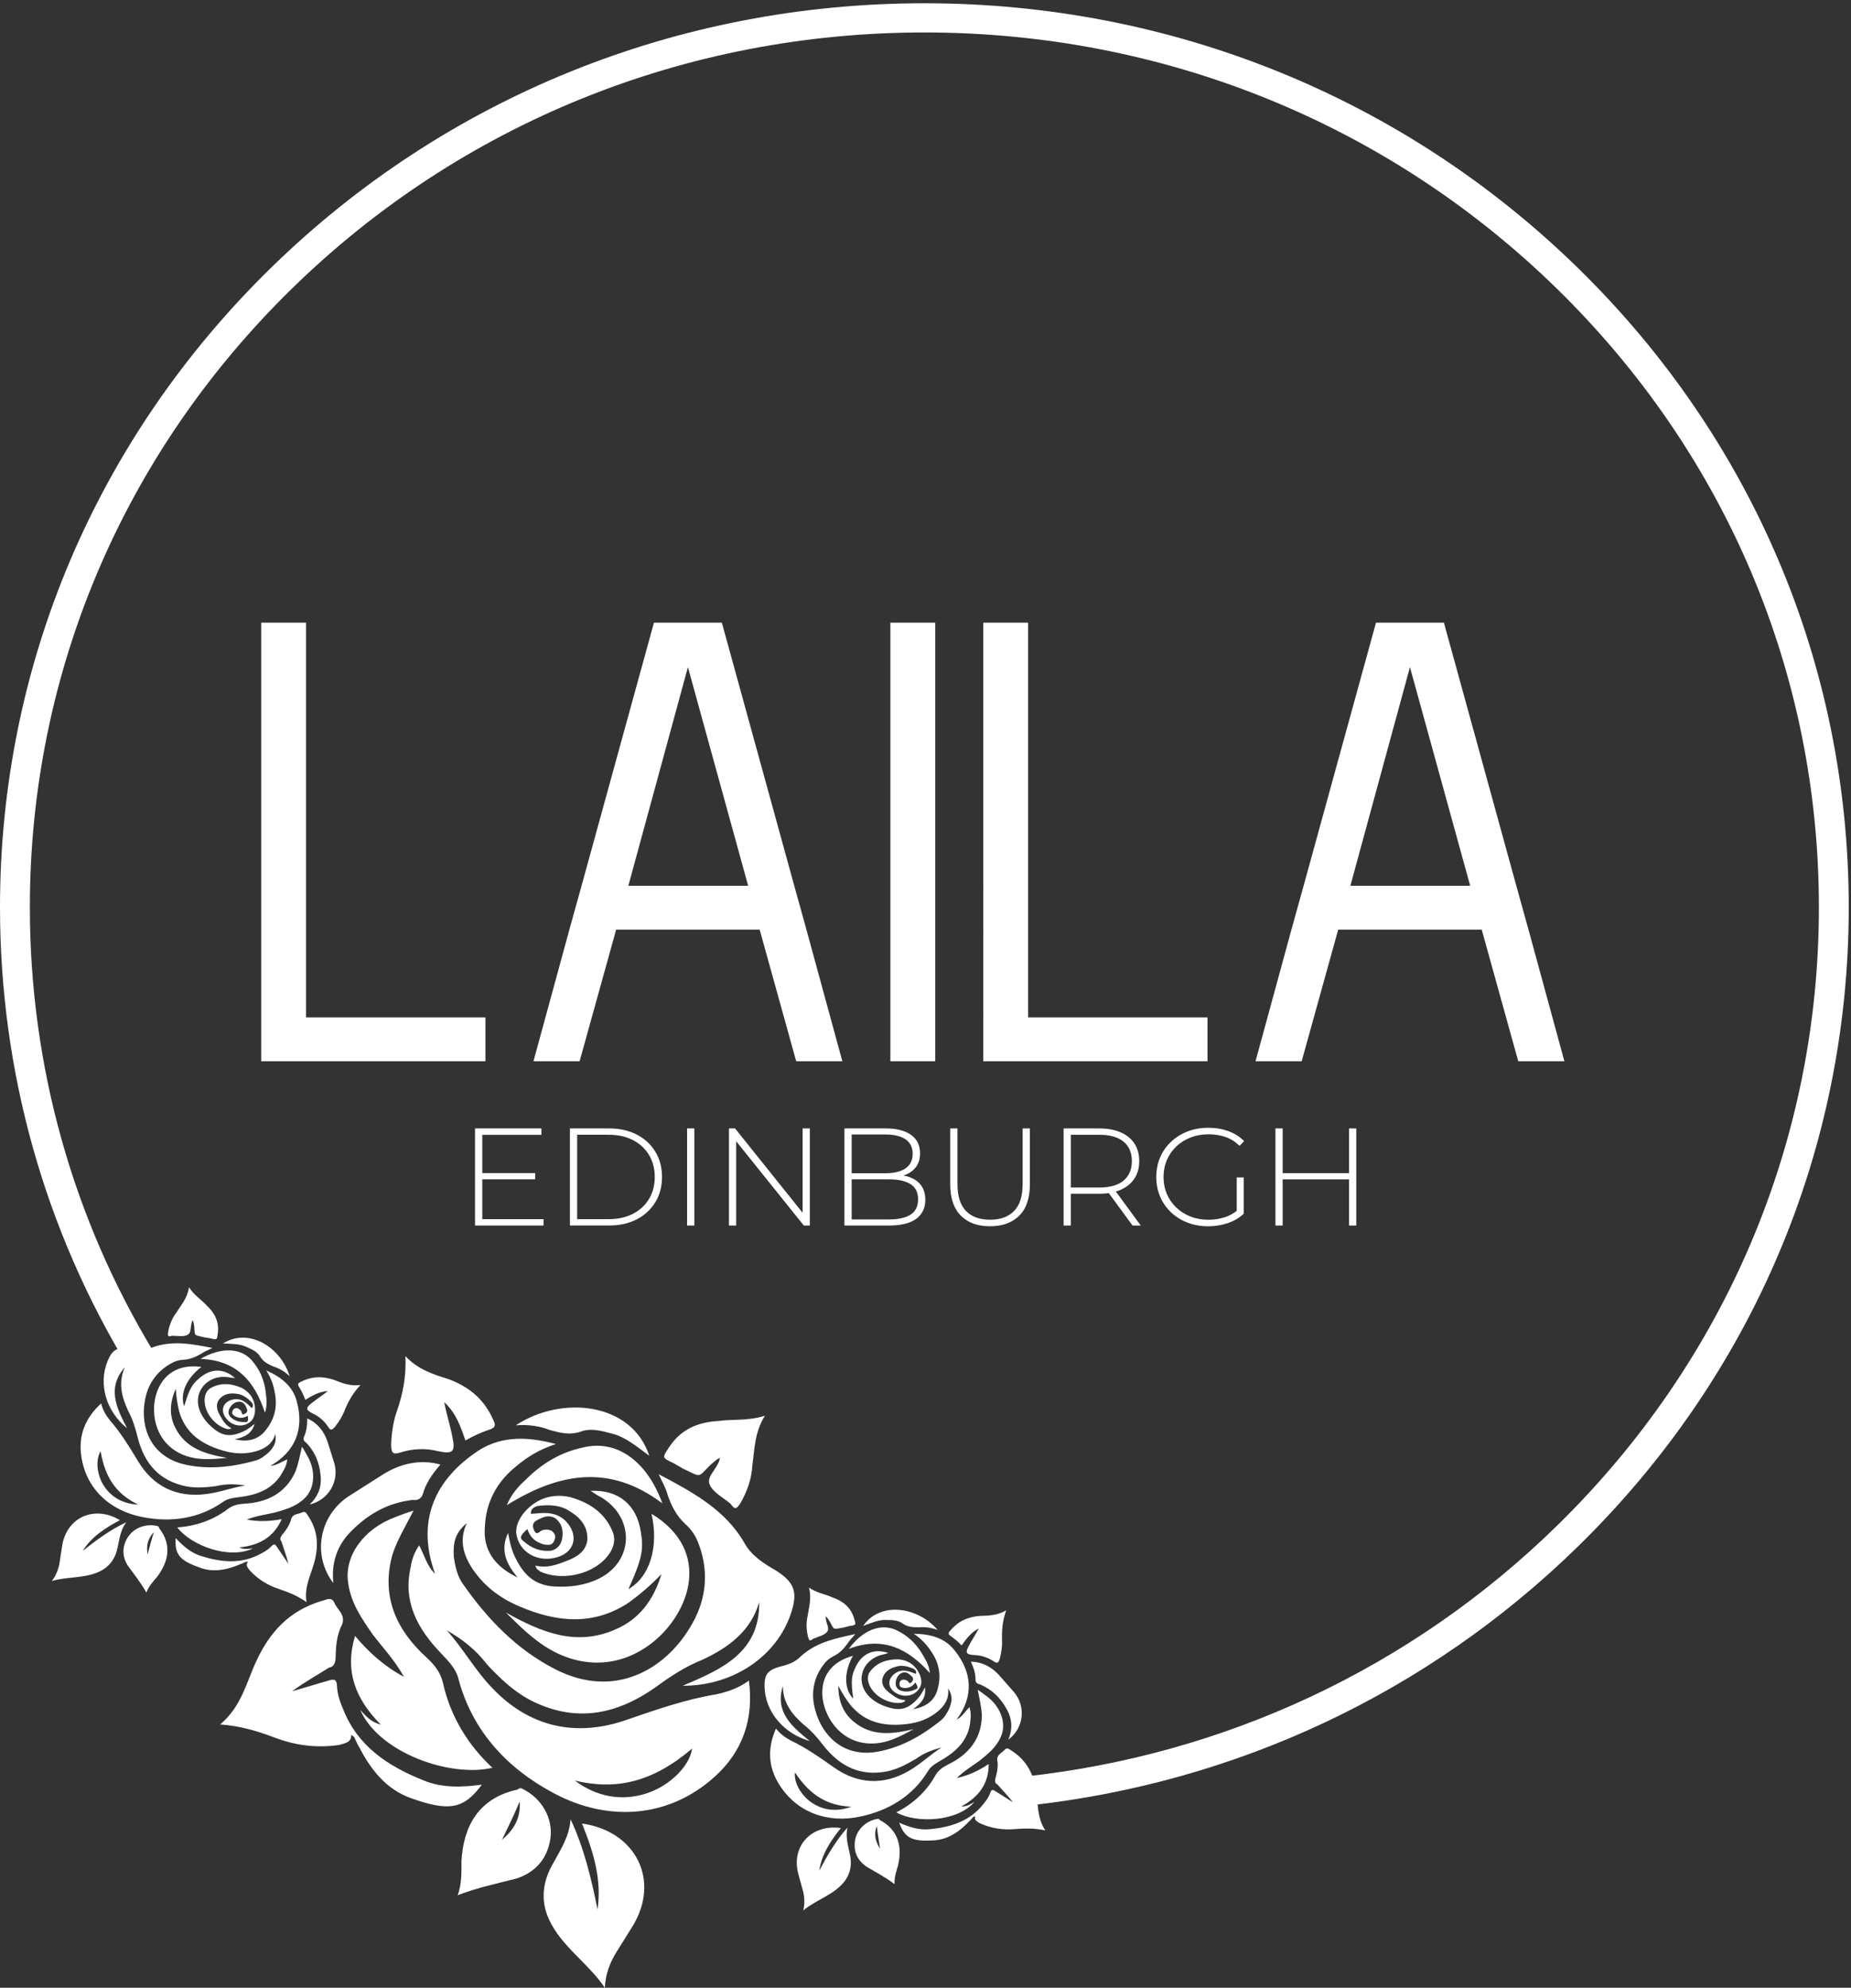
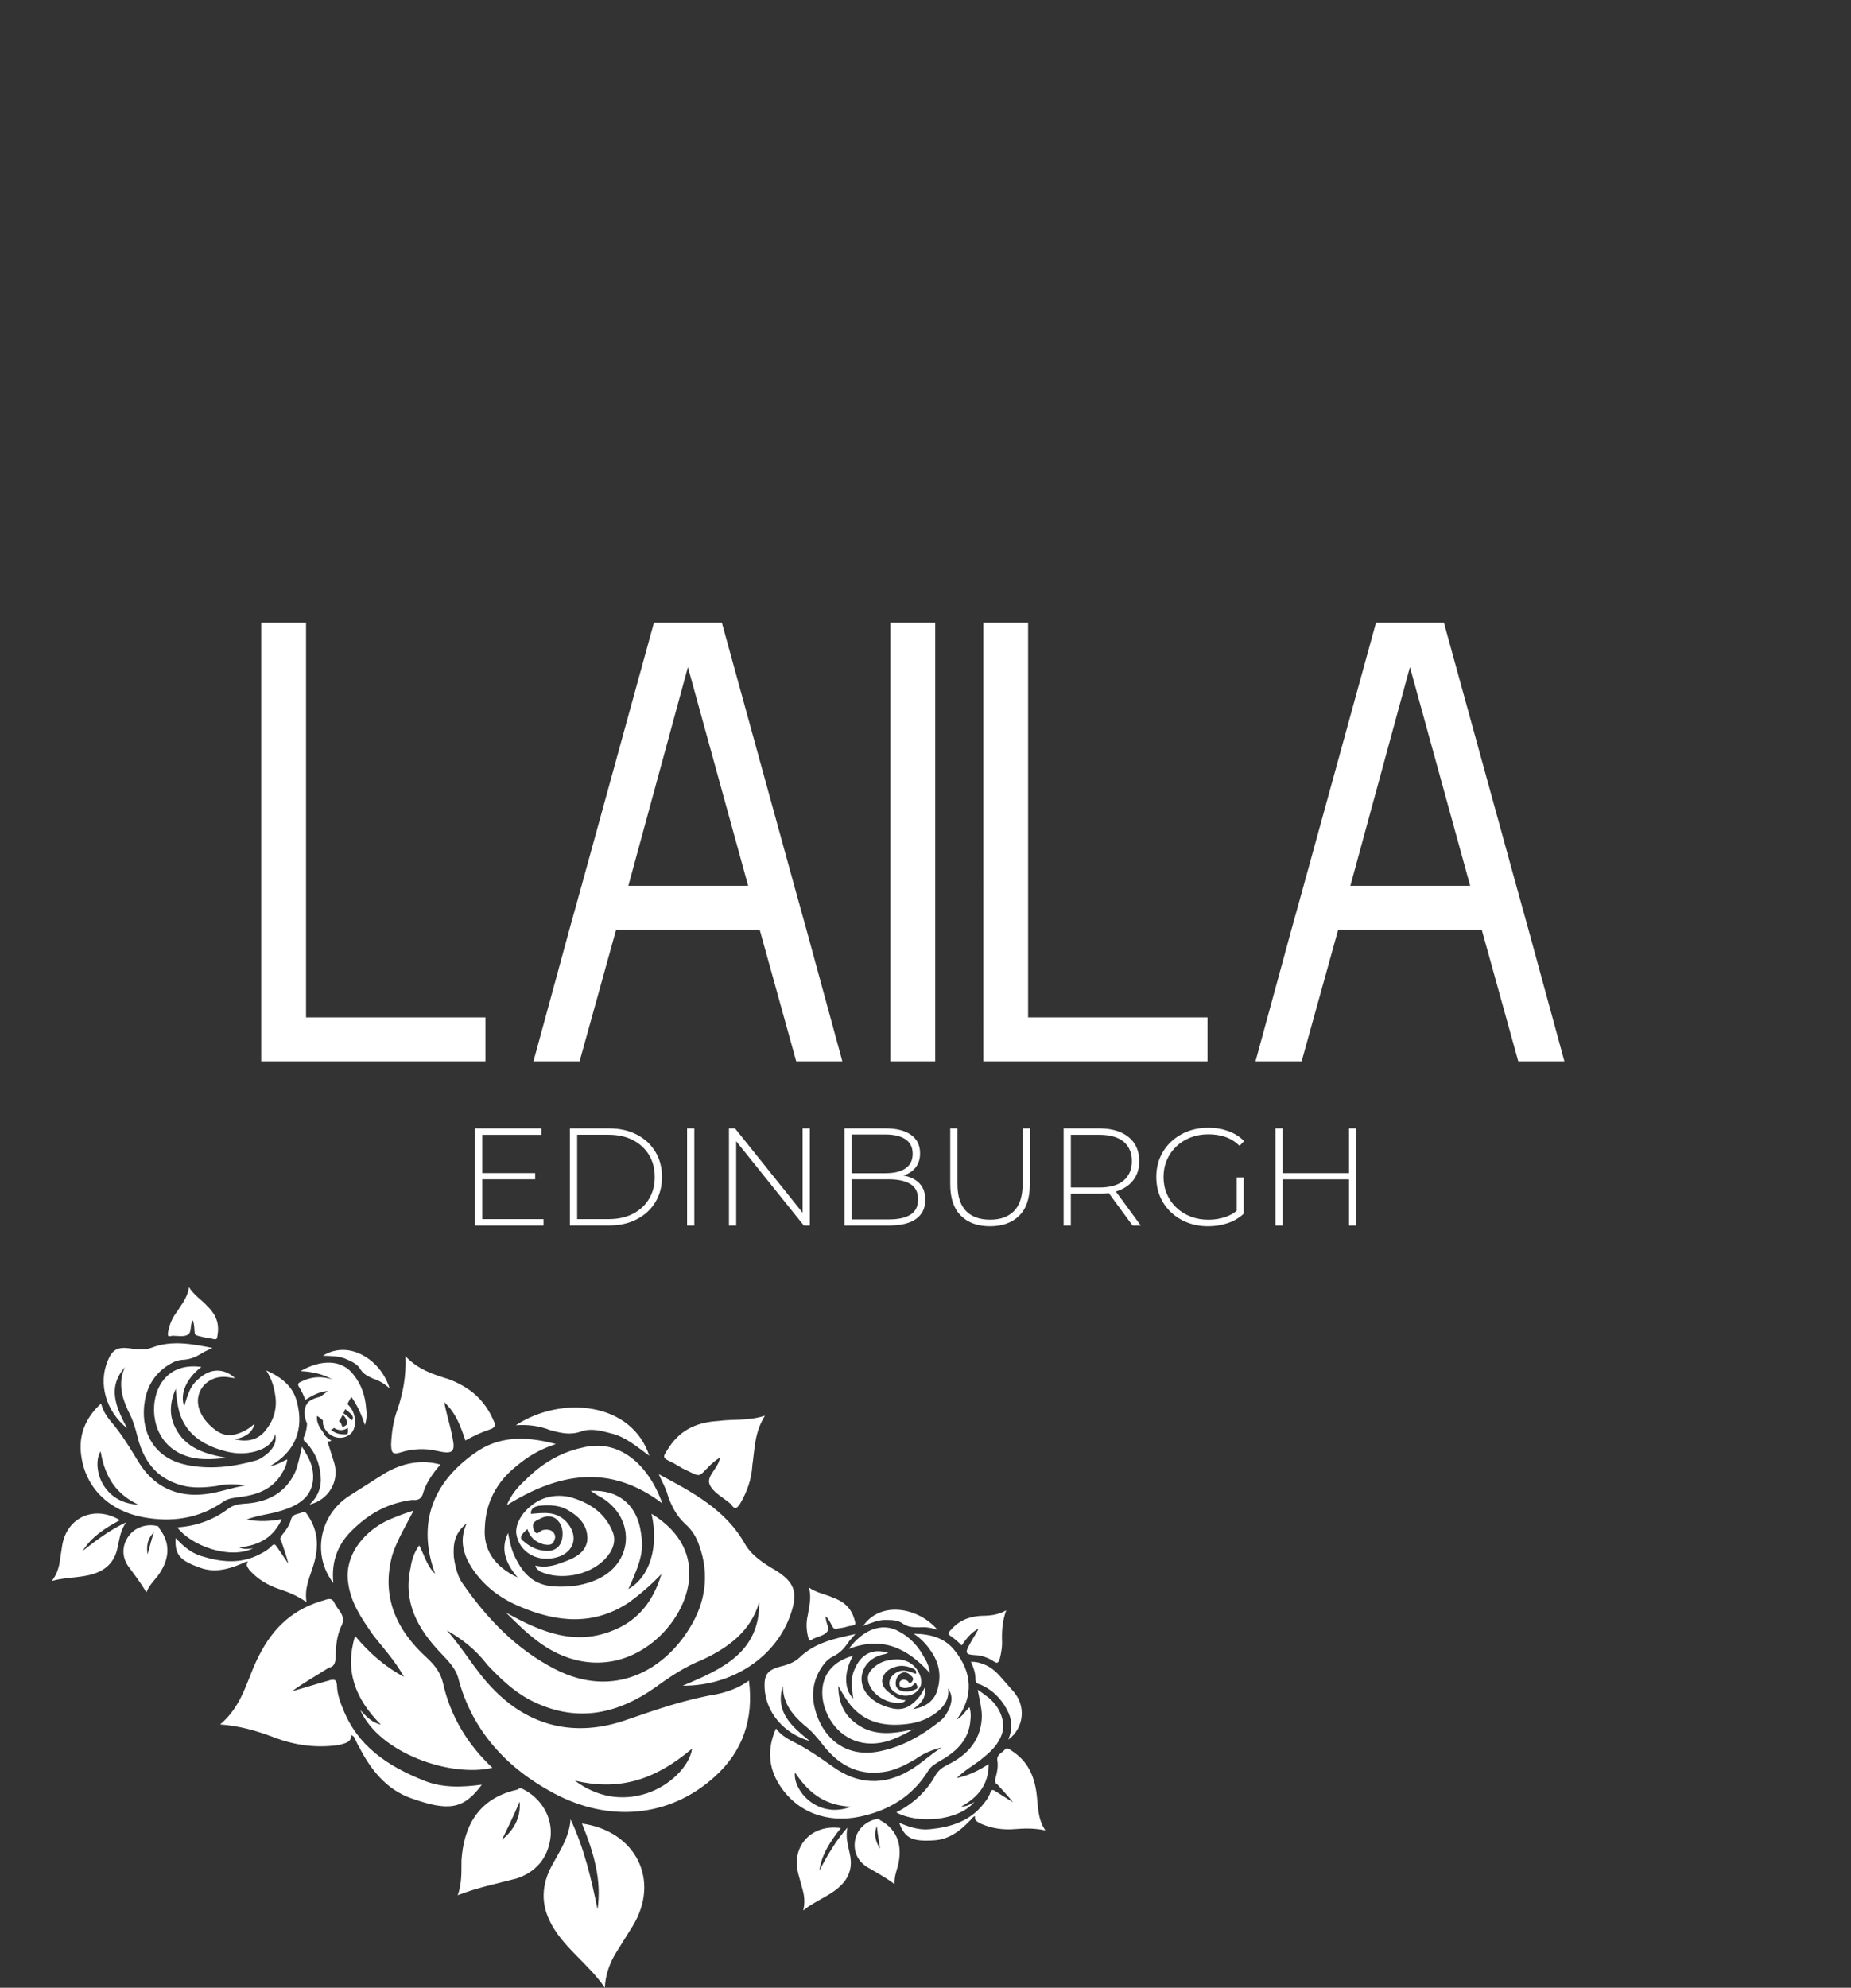
<svg xmlns="http://www.w3.org/2000/svg" width="558" height="599" fill="none">
  <rect width="100%" height="100%" fill="#333333" stroke="none" />
  <path fill="#fff" d="M145.38 367.386h18.48v1.925H143.2v-29.268h20.02v1.926h-17.83v25.417h-.01Zm-.26-13.882h16.21v1.877h-16.21v-1.877ZM171.811 369.311v-29.268h11.85c3.17 0 5.94.626 8.34 1.877 2.4 1.251 4.26 2.982 5.58 5.181 1.33 2.2 1.99 4.722 1.99 7.566 0 2.845-.66 5.367-1.99 7.567-1.33 2.199-3.19 3.93-5.58 5.181s-5.17 1.877-8.34 1.877h-11.85v.019Zm2.18-1.925h9.49c2.82 0 5.27-.548 7.36-1.633 2.08-1.085 3.69-2.581 4.83-4.497 1.14-1.906 1.71-4.106 1.71-6.589 0-2.483-.57-4.672-1.71-6.588-1.14-1.907-2.75-3.412-4.83-4.497s-4.53-1.633-7.36-1.633h-9.49v25.437ZM207.13 369.311v-29.268h2.18v29.268h-2.18ZM219.75 369.311v-29.268h1.84l21.34 26.629h-.98v-26.629h2.18v29.268h-1.8l-21.38-26.628h.98v26.628h-2.18ZM254.561 369.311v-29.268h12.49c3.22 0 5.75.645 7.57 1.926 1.82 1.281 2.74 3.138 2.74 5.562 0 1.584-.38 2.923-1.15 4.018-.77 1.085-1.83 1.906-3.19 2.444-1.36.547-2.87.811-4.55.811l.77-.84c2.05 0 3.81.293 5.26.879 1.46.587 2.56 1.437 3.31 2.552.75 1.114 1.13 2.512 1.13 4.184 0 2.454-.91 4.36-2.74 5.709-1.83 1.349-4.59 2.023-8.3 2.023h-13.34Zm2.18-1.837h11.16c2.88 0 5.07-.479 6.59-1.447 1.52-.968 2.27-2.503 2.27-4.624 0-2.121-.76-3.617-2.27-4.575-1.51-.958-3.71-1.447-6.59-1.447h-11.42v-1.838h10.48c2.6 0 4.61-.489 6.03-1.466 1.42-.978 2.14-2.444 2.14-4.389 0-1.946-.71-3.373-2.14-4.351-1.43-.977-3.44-1.466-6.03-1.466h-10.22V367.474ZM298.44 369.526c-3.71 0-6.63-1.055-8.77-3.177-2.14-2.121-3.21-5.269-3.21-9.453v-16.853h2.18v16.765c0 3.656.86 6.355 2.57 8.114 1.71 1.76 4.13 2.63 7.27 2.63 3.14 0 5.52-.88 7.23-2.63 1.71-1.759 2.57-4.458 2.57-8.114v-16.765h2.18v16.853c0 4.184-1.07 7.332-3.21 9.453-2.14 2.122-5.08 3.177-8.81 3.177ZM320.64 369.311v-29.268h10.73c2.51 0 4.66.391 6.46 1.173 1.8.782 3.18 1.906 4.15 3.363.97 1.466 1.45 3.246 1.45 5.328 0 2.082-.48 3.783-1.45 5.249-.97 1.467-2.35 2.591-4.15 3.383-1.8.791-3.95 1.192-6.46 1.192h-9.54l.98-1.007v10.578h-2.18l.01.009Zm2.18-10.45-.98-1.007h9.54c3.22 0 5.67-.694 7.33-2.092 1.66-1.398 2.5-3.343 2.5-5.855 0-2.513-.83-4.497-2.5-5.875-1.67-1.379-4.11-2.073-7.33-2.073h-9.54l.98-1.046v17.948Zm18.6 10.45-7.78-10.616h2.48l7.78 10.616h-2.48ZM364.22 369.527c-2.25 0-4.33-.372-6.24-1.105-1.91-.733-3.57-1.779-4.98-3.119-1.41-1.339-2.5-2.903-3.27-4.702-.77-1.798-1.15-3.773-1.15-5.914 0-2.141.38-4.115 1.15-5.914.77-1.799 1.87-3.363 3.29-4.702 1.42-1.34 3.09-2.376 4.98-3.119 1.9-.733 3.98-1.104 6.27-1.104 2.29 0 4.18.332 6.03 1.007 1.85.674 3.44 1.671 4.75 3.01l-1.37 1.418c-1.31-1.251-2.74-2.151-4.3-2.679-1.55-.528-3.24-.791-5.07-.791-1.94 0-3.74.322-5.39.958-1.65.645-3.09 1.544-4.32 2.717-1.23 1.173-2.17 2.532-2.84 4.096-.67 1.564-1 3.265-1 5.103 0 1.838.33 3.539 1 5.103.67 1.564 1.62 2.923 2.84 4.096 1.23 1.173 2.67 2.072 4.32 2.718 1.65.645 3.45.958 5.39.958 1.77 0 3.44-.264 5.03-.792 1.58-.528 3.03-1.408 4.34-2.64l1.24 1.633c-1.34 1.251-2.94 2.199-4.81 2.825-1.87.626-3.83.939-5.88.939h-.01Zm8.6-3.969v-10.744h2.1v10.959l-2.1-.206v-.009ZM386.67 369.311h-2.18v-29.268h2.18v29.268Zm20.27-13.92h-20.53v-1.877h20.53v1.877Zm-.26-15.348h2.18v29.268h-2.18v-29.268ZM132.82 306.581h13.52v13.217H78.74V187.631h13.52v118.95H132.82ZM243.11 280.148l10.82 39.65h-13.91l-11.01-39.65h-43.27l-11.01 39.65h-13.91l10.82-39.65 3.67-13.217 21.83-79.3h20.47l21.83 79.3 3.67 13.217Zm-53.69-13.217h36.12l-18.16-65.898-17.96 65.898ZM268.41 319.798V187.631h13.52v132.167h-13.52ZM350.49 306.581h13.52v13.217h-67.6V187.631h13.52v118.95h40.56ZM460.78 280.148l10.82 39.65h-13.91l-11.01-39.65h-43.27l-11.01 39.65h-13.91l10.82-39.65 3.67-13.217 21.83-79.3h20.47l21.83 79.3 3.67 13.217Zm-53.7-13.217h36.12l-18.16-65.898-17.96 65.898ZM134.73 491.331c4.86 5.416 8.7 12.268 13.61 17.293 11.19 11.829 25.26 14.986 40.58 9.629 8.93-3.089 17.86-6.178 26.96-7.674 3.34-.723 6.73-1.818 9.89-4.145 1.52 11.663-1.93 21.429-10.3 28.946-13.96 12.64-32.28 13.627-48.38 5.064-14.23-7.518-24.69-18.848-28.86-34.43-.74-3.255-3.22-5.582-5.31-7.84-7-7.293-11.47-15.416-9.15-25.749.34-2.317 1.07-4.585 2.6-6.736 1.58 2.982 2.32 6.247 4.8 8.564-5.48-14.976-.83-27.343 11.77-36.238 7.24-5.299 15.32-5.357 24.65-2.865-5.09 1.652-8.65 3.92-11.87 6.618-5.93 4.693-9.27 10.939-9.55 18.398-.57 6.628 2.71 11.819 9.88 15.201-3.78-4.477-5.19-8.622-2.88-13.431.46 2.434.9 4.858 2.15 7.4 2.49 5.083 5.65 8.29 11.64 8.739 4.8.274 9.32-.274 13.68-2.424 10.46-5.24 10.74-18.222.74-24.361-1.13-.557-1.86-1.056-3.33-2.043 8.54-.381 13.91 4.321 15.14 12.386.85 5.249.45 7.957-3.74 17.234 6.61-3.812 9.16-12.923 6.96-22.699 18.54 11.281 11.35 30.001.38 38.721-10.51 8.398-23.79 8.114-35.04-.567-3.28-2.434-6.43-5.64-9.26-8.407 10.45 5.807 21.07 10.45 33.17 5.044 6.9-2.981 11.36-8.671 13.74-16.628-3.33 3.48-6.56 6.188-9.72 8.505-10.74 7.185-21.88 6.012-32.89 1.32-5.71-2.376-10.45-5.807-14.12-11.057-2.99-4.369-4.35-8.895-1.97-14.086-3.68 3.03-4.13 6.129-3.9 10.108.39 2.815 1.13 6.08 2.82 8.289 7.34 10.499 16.09 19.62 27.74 25.593 18.02 9.228 33.12-.098 40.58-12.474 4.75-7.625 6-16.129 2.83-24.859-.84-2.483-2.14-4.644-4.29-6.52-2.49-2.317-4.07-5.309-5.2-8.623-.5-2.043-1.8-4.203-2.71-6.295 10.12 5.367 20.23 10.724 25.99 20.998 1.93 3.421 5.6 5.914 9.33 8.016 5.54 3.539 6.72 6.471 4.57 12.875-4.35 13.197-17.75 21.975-32.67 21.858 12.04-5.025 23.29-10.157 23.07-25.182-2.49 8.729-9.28 13.695-17.08 17.342-5.14 2.043-9.61 4.966-14.13 8.28-12.16 8.563-24.59 10.773-38.1 3.744-4.85-2.649-8.75-6.354-12.6-10.45-3.73-4.859-7.74-7.791-12.2-10.392l-.02.01Zm38.58 45.251c6.56 4.869 14.02 6.306 21.65 3.823 6.78-2.2 12.89-8.055 13.68-13.471-11.99 10.157-22.84 12.581-35.33 9.648Zm-48.63-81.392c-2.26 4.419-4.92 8.779-6.39 13.315-3.45 12.542 1.12 22.65 10.39 31.057 2.48 2.317 4.18 4.526 4.91 7.791 2.2 9.776 7.39 18.408 14.85 25.358-12.55 2.982-34.07-4.379-39.83-17.41 1.75 1.828 3.1 3.597 6.21 4.418-7.73-7.791-10.96-16.139-7.79-26.746 4.13 4.917 8.75 9.121 14.75 12.327-2.88-5.142-6.38-8.788-9.43-12.767-3.33-4.809-6.66-9.619-7.4-15.631-1.24-8.065 4.81-16.296 14.19-19.717 2.15-.88 3.84-1.437 5.53-1.985l.01-.01Zm-36.64 54.461c3.79-1.046 7.17-2.151 10.96-3.207 1.7-.547 2.48-.44 2.59 1.554.06 2.376.9 4.869 1.81 6.961 4.4 11.271 13.61 17.293 24.29 21.555 5.71 2.376 11.81 2.043 17.57 1.281-5.54 7.507-10.06 8.055-21.19 4.135-7.69-2.659-12.43-8.837-15.88-15.641-.67-.88-.9-2.102-1.58-2.992l-.73-.498c.05 2.385-1.98 2.493-3.68 3.04-7.0.987-13.34.108-19.83-2.385-4.98-1.877-10.01-3.363-16-3.813 6.45-5.415 7.92-12.708 10.86-19.004 4.13-8.895 9.9-15.191 19.62-18.173 1.25-.224 3.06-1.544 3.96.558.91 2.101 3.5 3.646 2.26 6.628-1.7 3.314-1.82 6.852-1.92 10.391-.23 1.545-.73 2.258-1.98 2.483-3.56 2.268-7.52 4.477-11.14 7.127h.01Zm87.41 39.855c16.22 2.268 23.73 17.137 15.25 30.94-1.59 2.541-3.17 5.083-4.75 7.615-2.09 3.255-3.46 7.019-3.62 10.939-4.97-7.4-13.11-12.484-16.78-20.5-2.77-5.914-1.92-11.711 1.3-17.185 2.21-4.028 4.81-8.006 5.15-13.09 4 8.456 6.26 17.851 8.13 27.177 1.3-8.887-1.13-17.118-4.69-25.916l.01.02ZM137.98 571.1c1.36-3.763 1.08-7.351 1.14-10.499.62-9.785 4.75-18.671 16.85-21.311.45-.342.9-.664 1.64-.176 5.65 2.767 9.21 8.789 8.3 14.977-.85 5.806-4.3 10.059-10.23 11.994-5.88 1.535-11.7 2.698-17.69 5.025l-.01-.01Zm13.34-16.677c3.23-2.708 5.77-6.296 5.32-11.496-1.86 4.477-3.56 7.791-5.32 11.496Zm-29.1-145.755c3.84 4.086 8.47 5.523 13.11 6.96 6.49 2.493 10.79 6.247 13.5 12.542.62 1.271.5 2.044-1.19 2.601-2.54.831-5.14 2.043-7.34 3.314-1.41-4.145-2.82-8.29-6.38-11.545.67 3.646 1.8 6.96 2.48 10.606.96 4.478.05 5.142-4.64 4.087-3.5-.88-7.57-.665-10.97.439-2.54.831-2.82 0-2.88-2.375.12-3.529.68-7.4 1.99-10.773 1.47-4.526 2.6-9.502 2.32-15.856Zm108.38 17.938c-3.16 5.084-3.05 9.835-3.79 14.859-.23 4.311-1.59 8.065-3.73 11.712-1.02 1.437-1.47 1.769-2.49.44l-.34-.44c-2.14-1.877-5.54-3.539-6.39-6.022-.84-2.483 2.71-4.751 3.17-7.85-1.3.606-1.8 1.32-2.71 1.984-4.24 4.145-2.6 3.979-8.64 1.164-.74-.499-1.86-1.046-2.6-1.545-3.79-1.72-3.38-1.662-1.3-4.917 3.62-5.416 8.76-7.459 14.87-7.791 4.13-.606 8.88.058 13.96-1.594h-.01Zm-97.83 14.713c-2.43 2.815-4.46 5.689-5.37 9.12-.62 1.486-1.86 1.711-3.05 1.545-7.41.938-13.11 4.086-18.32 9.277-4.24 4.145-6.22 9.394-5.54 15.798-6.44-8.398-4.29-20.334 4.64-26.189 3.56-2.268 7.12-4.527 10.68-6.785 5.31-3.206 11.13-4.36 16.95-2.756l.01-.01Zm28.64 30.451c3.5.889 6.5-.274 9.5-1.437s5.66-2.757 6.16-6.237c.17-3.92-1.87-6.579-5.19-8.622-2.94-1.985-6.16-2.043-9.44-1.711-1.25.215-2.55.831-2.38 2.425 3.67-.274 7.41-.939 10.57 2.267 3.84 4.087 2.71 9.062-2.37 10.715-5.94 1.935-11.93-1.271-12.66-7.293-.06-2.376 1.02-4.204 2.03-5.641 3.45-4.252 8.2-6.344 14.07-5.132 5.82 1.603 10.62 4.644 13 10.499 1.18 2.923-.06 5.914-2.44 8.339-4.75 4.858-13.46 6.403-19.5 3.588-.34-.44-1.12-.558-1.36-1.77l.01.01Zm-2.43-10.998c-2.32 2.043-2.43 2.816-.96 3.813 2.14 1.877 4.81 3.04 8.08 2.708 2.09-.499 3.11-1.936 3.4-3.872.34-2.316-.17-4.359-1.98-5.806-1.46-.997-3.1-.831-4.86.107-1.3.606-2.6 1.212-1.7 3.314.91 2.102 1.58.225 2.83 0 1.24-.225 2.43-.058 3.1.831.68.89.57 1.662 0 2.767-.57 1.104-1.75.938-2.94.772-2.71-.772-4.12-2.16-4.97-4.643v.009Zm40.7-7.722c-15.99-12.103-31.36-9.131-46.91.537 1.24-2.981 3.22-5.464 5.54-7.508 4.75-4.858 10.52-8.397 17.18-9.824 10.91-2.815 19.89 4.761 24.18 16.804l.01-.009Zm-3.95-14.371c-4.02-2.932-7.24-5.748-11.53-6.745-3.11-.831-6.21-1.662-9.21-.498-3.38 1.104-6.1.332-9.21-.499-3.05-1.222-6.62-1.72-10.29-1.437 13.85-9.111 34.93-6.951 40.24 9.179Z" />
-   <path fill="#fff" d="M275.851 530.17c-2.65 1.564-5.26 2.913-8.22 3.578-8.16 1.652-14.31-1.359-19.32-7.645-1.84-2.405-3.72-4.604-6.09-6.442-3.51-3.07-6.27-6.677-6.21-11.614-2.46 7.821 2.61 12.181 8.12 16.6-7.82-2.171-13.44-8.759-13.65-16.306-.12-3.666.95-5.025 4.4-6.042 2.28-.537 4.58-1.29 6.13-2.795 4.61-4.507 10.74-5.797 16.86-7.088-.8.958-1.82 1.897-2.4 2.884-1.11 1.564-2.4 2.884-4.07 3.725-1.41.664-2.43 1.593-3.26 2.766-3.02 4.086-3.7 8.72-2.41 13.412 1.97 7.576 8.39 14.713 19.26 12.582 7.02-1.379 13.02-4.839 18.49-9.229 1.23-.899 2.13-2.493 2.77-3.91.74-2.043.99-3.734-.46-5.865.43 3.069-.99 5.23-3.23 7.067-2.74 2.2-5.75 3.275-9.11 3.666-6.49.812-12.49-.244-16.98-5.601-1.29-1.682-2.55-3.578-3.75-5.895 0 4.516 1.44 8.153 4.58 10.744 5.48 4.633 11.75 3.793 18.12 2.316-1.91 1.027-4.06 2.219-6.15 3.011-7.23 2.855-14.22 1.017-18.4-4.936-4.37-6.198-5.2-17.059 6.25-20.177-2.68 4.78-2.77 9.922.09 12.904-.74-5.475-.52-6.951.74-9.561 1.91-4.028 5.45-5.68 9.85-4.204-.92.303-1.38.45-2.06.567-6.19 1.711-8.07 8.535-3.42 12.836 1.94 1.779 4.22 2.737 6.77 3.314 3.2.665 5.35-.538 7.45-2.825 1.05-1.144 1.66-2.347 2.28-3.549.46 2.855-.93 4.81-3.6 6.589 4.28-.694 6.8-2.913 7.54-6.462 1.02-3.939.25-7.703-2.12-11.037-1.26-1.896-2.77-3.607-5.17-5.23 5.26.088 9.48 1.33 12.43 5.182 5.19 6.53 5.69 13.685.48 20.695 1.66-.841 2.55-2.435 3.85-3.754.46 1.349.49 2.649.31 3.91-.4 5.748-4.01 9.326-8.81 12.092-1.45.87-3.11 1.711-4 3.305-4.62 7.517-11.85 11.877-20.46 13.676-9.75 2.072-19.17-1.183-24.49-9.874-3.2-5.181-3.47-10.802-.85-16.667 1.29 1.681 2.89 2.766 4.52 3.646 4.52 2.141 8.71 5.084 12.89 8.036 7.17 5.083 15.01 5.543 22.71 1.036 3.35-1.896 6.43-4.898 9.82-7.009-2.74.694-5.29 1.623-8 3.607l-.02-.029Zm-36.19 3.959c-.43 2.952 1.84 6.921 5.04 9.081 3.6 2.435 7.72 2.796 11.91 1.232-6.99-.332-12.28-3.216-16.95-10.323v.01Zm57.67-23.08c4.37 3.186 6.24 8.397 4.33 12.424-1.32 3.041-3.82 5.054-6.31 7.068-2.22 1.623-4.62 3.001-6.93 5.26 3.63-.783 6.71-2.288 9.63-4.233 0 6.012-2.99 9.893-8.25 12.806 1.76.029 2.74-.694 3.94-1.379-5.05 5.954-17.45 6.579-23.54 3.148 4.98-2.522 9.05-6.256 11.72-11.037.89-1.593 2.13-2.492 3.79-3.333 6.16-3.001 10.13-7.605 10.28-14.673-.06-2.591-.77-5.269-1.26-7.909.8.538 1.6 1.085 2.58 1.867l.02-.009Zm3.34 26.677c-.62-.303-.77-.752-.65-1.593.5-1.867.99-3.734.62-5.719-.18-1.74 1.42-2.16 2.22-3.128.8-.958 1.54 0 2.15.303 4.62 3.011 6.64 7.166 7.41 12.425.55 3.724.18 7.762 2.7 11.555-3.2-.665-6.06-.636-8.95-.401-3.78.332-7.23-.157-10.74-1.721-.8-.537-1.85-.899-1.45-2.141l-.46.147c-.5.362-.8.968-1.29 1.33-2.87 3.04-6.31 5.562-10.74 5.797-6.43.391-8.71-.577-10.43-5.328 2.89 1.261 6.03 2.346 9.38 1.955 6.25-.635 12-2.405 16.06-7.635.8-.958 1.63-2.131 2.03-3.363.37-1.026.8-.958 1.6-.42 1.82 1.114 3.41 2.2 5.23 3.314-1.47-1.926-3.2-3.676-4.7-5.386l.01.009Zm-53.7 25.994c2.43-4.595 5.08-9.17 8.5-12.992-.62 2.708.12 5.171.64 7.605.83 3.334.37 6.491-2 9.17-3.17 3.637-8.22 5.083-11.97 8.202.53-2.073.4-4.243-.18-6.257l-1.29-4.692c-2.27-8.485 3.98-15.123 12.81-13.891-3.23 4.066-5.79 7.996-6.5 12.835l-.01.02Zm14.24-1.222c-2.8-1.897-3.94-4.634-3.47-7.791.49-3.363 3.29-5.983 6.68-6.579.46-.147.65.088.83.332 5.91 3.187 6.68 8.446 5.47 13.657-.46 1.652-1.17 3.489-1.05 5.66-2.77-2.112-5.63-3.588-8.46-5.269v-.01Zm3.12-12.239c-1.05 2.649-.28 4.907.98 6.804-.34-2.2-.71-4.184-.98-6.804Zm37.71-56.376c.16 1.955-.15 4.056-.64 5.924-.4 1.231-.68 1.622-1.88.811-1.6-1.085-3.69-1.809-5.66-1.867-2.61-.147-2.98-.636-1.78-2.825.93-1.809 2.03-3.363 2.96-5.172-2.37 1.173-3.75 3.129-5.14 5.084-.95-.997-2.12-2.014-3.32-2.825-.8-.538-.74-.968-.22-1.535 2.4-2.884 5.23-4.204 9.02-4.536 2.65-.059 5.29-.117 7.94-1.682-1.14 3.275-1.32 6.042-1.26 8.632l-.02-.009Zm-51.13-12.533c3.14 1.085 5.5 2.923 6.55 6.286.58 2.014.8 2.043-1.45 2.375-.46.147-1.14.264-1.6.421-3.6.567-2.77.899-4.34-1.897-.37-.479-.52-.928-1.11-1.447-.25 1.682 1.26 3.402.43 4.575-.83 1.174-2.86 1.535-4.28 2.19l-.25.176c-.74.538-.92.303-1.23-.606-.55-2.229-.67-4.389-.12-6.677.4-2.737 1.2-5.2.35-8.329 2.4 1.623 4.98 1.985 7.04 2.923l.01.01Zm50.2 23.364c1.51 1.711 3.01 3.431 4.52 5.142 3.75 4.389 3.01 10.949-1.67 14.38 1.36-3.246 1.14-6.286-.42-9.082-1.91-3.49-4.4-5.982-8.12-7.586-.65-.088-1.26-.391-1.35-1.261.06-1.925-.55-3.734-1.38-5.562 3.29.029 6.15 1.505 8.43 3.979l-.01-.01Zm-29.14 8.378c-3.6.567-7.91-1.535-9.63-4.79-.86-1.623-1.04-3.373.03-4.722 2.16-2.708 5.14-3.578 8.43-3.549 3.26.245 5.41 2.044 6.55 4.781.31.899.58 2.014.18 3.245-1.32 3.04-4.95 3.813-7.75 1.916-2.4-1.623-2.21-4.389.43-5.953 2.15-1.202 4-.303 5.88.391.34-.811-.25-1.33-.86-1.623-1.66-.665-3.35-1.114-5.2-.518-2.06.577-3.54 1.652-4.06 3.734-.28 1.897.86 3.129 2.25 4.184 1.38 1.056 2.77 2.112 4.74 2.171-.31.596-.74.537-.99.723v.01Zm.65-4.419c-.65-.088-1.29-.176-1.42-.841-.12-.664-.06-1.085.44-1.446.49-.362 1.14-.274 1.75.029.62.303.68 1.378 1.48.42.8-.958.22-1.476-.37-1.984-.77-.753-1.6-1.085-2.52-.782-1.17.479-1.76 1.476-1.94 2.737-.15 1.056.16 1.955 1.17 2.532 1.66.665 3.23.45 4.64-.205.92-.303.99-.724.09-2.132-.83 1.174-1.79 1.682-3.32 1.682v-.01Zm-1.47-16.961c3.26 1.74 5.72 4.458 7.44 7.704.89 1.417 1.54 3.01 1.72 4.751-6.61-7.371-14.18-11.223-24.43-7.283 4.12-5.651 10.01-8.271 15.26-5.172h.01Zm11.51-.537c-1.88-.694-3.82-.968-5.6-.782-1.75-.03-3.29-.03-4.89-1.115-1.39-1.056-3.14-1.085-4.89-1.114-2.4-.118-4.52.87-7.08 1.799 5.3-7.635 16.65-5.621 22.46 1.212ZM65.13 447.829c-3.07.401-6.02.616-8.99.079-8.15-1.672-12.56-6.834-14.59-14.556-.71-2.923-1.53-5.67-2.95-8.28-1.96-4.184-3.02-8.574-.95-13.07-5.45 6.207-2.58 12.19.66 18.388-6.28-5.035-8.75-13.276-5.86-20.275 1.39-3.412 2.93-4.233 6.5-3.822 2.31.391 4.73.606 6.76-.167 6.07-2.336 12.21-1.124 18.36.079-1.13.567-2.44 1.026-3.38 1.71-1.66.998-3.38 1.711-5.25 1.828-1.57.059-2.88.509-4.12 1.262-4.44 2.571-6.95 6.549-7.69 11.359-1.29 7.713 1.69 16.765 12.52 19.053 7 1.476 13.91.645 20.73-1.242 1.5-.342 2.97-1.457 4.14-2.503 1.51-1.583 2.43-3.03 1.98-5.552-.86 2.982-3.04 4.409-5.85 5.22-3.41.948-6.61.753-9.85-.195-6.28-1.789-11.35-5.103-13.28-11.77-.5-2.043-.88-4.282-1.03-6.873-1.84 4.136-2.01 8.036-.19 11.633 3.13 6.384 9.22 8.065 15.66 9.199-2.17.196-4.63.45-6.87.352-7.8-.205-13.45-4.624-14.85-11.711-1.47-7.39 2.2-17.665 13.98-16.061-4.41 3.333-6.59 8.016-5.19 11.858 1.56-5.309 2.36-6.57 4.59-8.476 3.39-2.952 7.32-3.089 10.75-.01-.97-.088-1.45-.127-2.12-.283-6.37-.851-10.88 4.682-8.38 10.44 1.05 2.385 2.75 4.155 4.85 5.68 2.66 1.857 5.13 1.593 7.98.313 1.43-.636 2.48-1.506 3.54-2.366-.75 2.796-2.82 4.047-6 4.634 4.2 1.036 7.43-.02 9.55-2.982 2.54-3.216 3.37-6.96 2.57-10.949-.38-2.229-1.06-4.389-2.6-6.813 4.79 2.141 8.14 4.917 9.28 9.599 2.09 8.016-.38 14.771-8.01 19.161 1.87-.127 3.34-1.232 5.06-1.946-.13 1.418-.63 2.62-1.32 3.705-2.72 5.113-7.48 6.98-13.01 7.645-1.68.234-3.55.361-5.02 1.466-7.3 5.093-15.72 6.257-24.35 4.556-9.79-1.907-17.09-8.564-18.42-18.613-.82-5.993 1.23-11.262 6.02-15.612.49 2.053 1.52 3.666 2.66 5.103 3.27 3.724 5.9 8.065 8.53 12.395 4.49 7.459 11.5 10.939 20.4 9.815 3.85-.43 7.9-1.984 11.86-2.59-2.79-.44-5.52-.577-8.81.185ZM30.34 437.33c-1.6 2.532-1.14 7.068.91 10.294 2.3 3.637 5.94 5.582 10.41 5.778-6.27-3.031-9.94-7.743-11.33-16.081l.01.009Zm62.3 1.359c2.7 4.634 2.29 10.128-1.1 13.08-2.46 2.268-5.56 3.138-8.67 4.018-2.7.625-5.46.958-8.5 2.121 3.65.704 7.08.528 10.56-.127-2.46 5.513-6.78 7.899-12.8 8.524 1.6.714 2.79.43 4.17.264-7.06 3.49-18.68-.772-22.86-6.305 5.6-.362 10.85-2.2 15.26-5.543 1.47-1.114 2.97-1.456 4.83-1.583 6.87-.352 12.39-3.021 15.42-9.444 1-2.395 1.44-5.122 2.08-7.742.51.811 1.02 1.613 1.6 2.718l.01.019Zm-7.83 25.769c-.44-.518-.4-.988.06-1.711 1.22-1.515 2.43-3.03 2.9-4.995.55-1.672 2.18-1.428 3.31-2.004 1.12-.567 1.41.596 1.85 1.114 3 4.556 3.16 9.16 1.72 14.282-1.02 3.637-3 7.185-2.24 11.643-2.66-1.857-5.3-2.952-8.05-3.861-3.6-1.173-6.57-2.962-9.14-5.768-.51-.811-1.33-1.544-.45-2.522l-.48-.039c-.6.137-1.13.577-1.73.714-3.87 1.671-8.06 2.639-12.22 1.124-6.05-2.151-7.75-3.92-7.38-8.955 2.14 2.288 4.57 4.507 7.8 5.455 5.99 1.857 11.98 2.483 17.85-.733 1.13-.567 2.37-1.32 3.24-2.288.76-.791 1.12-.567 1.64.235 1.21 1.73 2.23 3.343 3.44 5.074-.56-2.337-1.43-4.615-2.11-6.775l-.01.01Zm-59.85 2.874c4.11-3.265 8.4-6.423 13.09-8.593-1.67 2.239-2 4.79-2.52 7.224-.6 3.383-2.32 6.1-5.59 7.625-4.39 2.102-9.61 1.447-14.33 2.845 1.33-1.701 2.1-3.734 2.39-5.807.25-1.603.49-3.196.73-4.809 1.38-8.662 9.82-12.318 17.42-7.733-4.62 2.464-8.58 5.074-11.2 9.238l.01.01Zm13.56 4.438c-1.79-2.835-1.71-5.787 0-8.505 1.83-2.893 5.46-4.203 8.81-3.431.49.049.56.332.62.635 4.11 5.23 2.67 10.353-.56 14.654-1.1 1.339-2.49 2.737-3.27 4.78-1.68-3.011-3.7-5.484-5.6-8.133Zm7.86-10.01c-2.04 2.013-2.26 4.389-1.88 6.618.59-2.141 1.06-4.116 1.88-6.618Zm57.6-36.972c-.66 1.848-1.8 3.666-3.01 5.181-.87.978-1.29 1.222-2.05.01-1.03-1.613-2.65-3.099-4.43-3.92-2.33-1.154-2.48-1.74-.48-3.285 1.59-1.29 3.24-2.297 4.82-3.587-2.65.146-4.72 1.398-6.79 2.649-.47-1.281-1.12-2.679-1.89-3.891-.51-.811-.28-1.173.43-1.495 3.38-1.711 6.52-1.819 10.12-.636 2.45.978 4.9 1.955 7.96 1.554-2.38 2.562-3.68 5.025-4.69 7.42h.01ZM62.23 393.34c2.43 2.219 3.85 4.829 3.44 8.319-.29 2.072-.1 2.19-2.3 1.613-.49-.049-1.15-.196-1.64-.244-3.53-.88-2.91-.255-3.2-3.432-.14-.586-.1-1.055-.42-1.759-.91 1.447-.24 3.607-1.47 4.36-1.24.752-3.25.283-4.82.342l-.3.068c-.9.206-.97-.088-.88-1.036.41-2.258 1.18-4.291 2.62-6.168 1.49-2.356 3.23-4.302 3.72-7.498 1.53 2.424 3.75 3.763 5.27 5.425l-.02.01Zm36.48 41.009c.68 2.16 1.36 4.321 2.04 6.481 1.64 5.494-1.71 11.213-7.4 12.532 2.57-2.453 3.62-5.318 3.32-8.495-.33-3.949-1.59-7.204-4.35-10.117-.56-.333-.99-.851-.72-1.682.84-1.74 1.02-3.636 1.01-5.64 3.01 1.31 5.02 3.783 6.1 6.931v-.01Zm-30.14-3.695c-3.53-.88-6.62-4.497-6.87-8.144-.13-1.828.42-3.499 1.96-4.32 3.08-1.643 6.18-1.271 9.18.039 2.89 1.495 4.13 3.988 4.05 6.94-.09.949-.29 2.073-1.16 3.05-2.45 2.268-6.1 1.565-7.89-1.27-1.53-2.425-.23-4.888 2.83-5.289 2.47-.264 3.79 1.29 5.23 2.659.64-.616.31-1.31-.13-1.828-1.25-1.251-2.62-2.327-4.56-2.503-2.12-.283-3.92.137-5.25 1.838-1.03 1.623-.49 3.207.35 4.712s1.68 3.011 3.46 3.842c-.53.43-.9.205-1.2.274Zm2.4-3.803c-.56-.332-1.11-.675-.96-1.33.16-.655.39-1.016.99-1.153.6-.137 1.15.195 1.59.713.44.519.06 1.535 1.18.968 1.12-.567.8-1.271.47-1.965-.4-.987-1.02-1.622-1.99-1.701-1.27-.009-2.21.665-2.9 1.75-.57.909-.66 1.858.04 2.777 1.25 1.251 2.78 1.671 4.34 1.622.97.088 1.2-.273.96-1.916-1.24.753-2.33.851-3.73.245l.01-.01Zm5.58-16.13c2.28 2.874 3.43 6.315 3.68 9.971.24 1.643.18 3.353-.36 5.025-3.05-9.336-8.42-15.827-19.42-16.218 6.09-3.568 12.55-3.676 16.1 1.222Zm10.77 3.998c-1.44-1.368-3.1-2.375-4.82-2.903-1.59-.714-3-1.32-4.03-2.933-.84-1.505-2.43-2.219-4.03-2.932-2.15-1.046-4.5-.968-7.23-1.115 7.97-4.937 17.56 1.349 20.1 9.883h.01Z" />
-   <path fill="#fff" d="M475.7 80.773C423.06 29.324 353.09.984 278.66.984c-74.43 0-144.41 28.34-197.04 79.789C28.99 132.223 0 200.623 0 273.393c0 49.601 13.48 97.17 38.72 138.726 2.56-1.525 5.15-3.011 7.76-4.468C22.05 367.434 9 321.391 9 273.393c0-70.414 28.05-136.605 78.98-186.402C138.91 37.194 206.63 9.783 278.66 9.783S418.4 37.203 469.34 86.991c50.94 49.787 78.98 115.988 78.98 186.402s-28.05 136.605-78.98 186.402c-43.79 42.807-100 69.065-160.68 75.585.73 2.874 1.35 5.729 1.6 8.671 62.48-6.853 120.33-33.951 165.44-78.039 52.63-51.449 81.62-119.859 81.62-192.619s-28.99-141.17-81.62-192.62Z" />
+   <path fill="#fff" d="M275.851 530.17c-2.65 1.564-5.26 2.913-8.22 3.578-8.16 1.652-14.31-1.359-19.32-7.645-1.84-2.405-3.72-4.604-6.09-6.442-3.51-3.07-6.27-6.677-6.21-11.614-2.46 7.821 2.61 12.181 8.12 16.6-7.82-2.171-13.44-8.759-13.65-16.306-.12-3.666.95-5.025 4.4-6.042 2.28-.537 4.58-1.29 6.13-2.795 4.61-4.507 10.74-5.797 16.86-7.088-.8.958-1.82 1.897-2.4 2.884-1.11 1.564-2.4 2.884-4.07 3.725-1.41.664-2.43 1.593-3.26 2.766-3.02 4.086-3.7 8.72-2.41 13.412 1.97 7.576 8.39 14.713 19.26 12.582 7.02-1.379 13.02-4.839 18.49-9.229 1.23-.899 2.13-2.493 2.77-3.91.74-2.043.99-3.734-.46-5.865.43 3.069-.99 5.23-3.23 7.067-2.74 2.2-5.75 3.275-9.11 3.666-6.49.812-12.49-.244-16.98-5.601-1.29-1.682-2.55-3.578-3.75-5.895 0 4.516 1.44 8.153 4.58 10.744 5.48 4.633 11.75 3.793 18.12 2.316-1.91 1.027-4.06 2.219-6.15 3.011-7.23 2.855-14.22 1.017-18.4-4.936-4.37-6.198-5.2-17.059 6.25-20.177-2.68 4.78-2.77 9.922.09 12.904-.74-5.475-.52-6.951.74-9.561 1.91-4.028 5.45-5.68 9.85-4.204-.92.303-1.38.45-2.06.567-6.19 1.711-8.07 8.535-3.42 12.836 1.94 1.779 4.22 2.737 6.77 3.314 3.2.665 5.35-.538 7.45-2.825 1.05-1.144 1.66-2.347 2.28-3.549.46 2.855-.93 4.81-3.6 6.589 4.28-.694 6.8-2.913 7.54-6.462 1.02-3.939.25-7.703-2.12-11.037-1.26-1.896-2.77-3.607-5.17-5.23 5.26.088 9.48 1.33 12.43 5.182 5.19 6.53 5.69 13.685.48 20.695 1.66-.841 2.55-2.435 3.85-3.754.46 1.349.49 2.649.31 3.91-.4 5.748-4.01 9.326-8.81 12.092-1.45.87-3.11 1.711-4 3.305-4.62 7.517-11.85 11.877-20.46 13.676-9.75 2.072-19.17-1.183-24.49-9.874-3.2-5.181-3.47-10.802-.85-16.667 1.29 1.681 2.89 2.766 4.52 3.646 4.52 2.141 8.71 5.084 12.89 8.036 7.17 5.083 15.01 5.543 22.71 1.036 3.35-1.896 6.43-4.898 9.82-7.009-2.74.694-5.29 1.623-8 3.607l-.02-.029Zm-36.19 3.959c-.43 2.952 1.84 6.921 5.04 9.081 3.6 2.435 7.72 2.796 11.91 1.232-6.99-.332-12.28-3.216-16.95-10.323v.01Zm57.67-23.08c4.37 3.186 6.24 8.397 4.33 12.424-1.32 3.041-3.82 5.054-6.31 7.068-2.22 1.623-4.62 3.001-6.93 5.26 3.63-.783 6.71-2.288 9.63-4.233 0 6.012-2.99 9.893-8.25 12.806 1.76.029 2.74-.694 3.94-1.379-5.05 5.954-17.45 6.579-23.54 3.148 4.98-2.522 9.05-6.256 11.72-11.037.89-1.593 2.13-2.492 3.79-3.333 6.16-3.001 10.13-7.605 10.28-14.673-.06-2.591-.77-5.269-1.26-7.909.8.538 1.6 1.085 2.58 1.867l.02-.009Zm3.34 26.677c-.62-.303-.77-.752-.65-1.593.5-1.867.99-3.734.62-5.719-.18-1.74 1.42-2.16 2.22-3.128.8-.958 1.54 0 2.15.303 4.62 3.011 6.64 7.166 7.41 12.425.55 3.724.18 7.762 2.7 11.555-3.2-.665-6.06-.636-8.95-.401-3.78.332-7.23-.157-10.74-1.721-.8-.537-1.85-.899-1.45-2.141l-.46.147c-.5.362-.8.968-1.29 1.33-2.87 3.04-6.31 5.562-10.74 5.797-6.43.391-8.71-.577-10.43-5.328 2.89 1.261 6.03 2.346 9.38 1.955 6.25-.635 12-2.405 16.06-7.635.8-.958 1.63-2.131 2.03-3.363.37-1.026.8-.958 1.6-.42 1.82 1.114 3.41 2.2 5.23 3.314-1.47-1.926-3.2-3.676-4.7-5.386l.01.009Zm-53.7 25.994c2.43-4.595 5.08-9.17 8.5-12.992-.62 2.708.12 5.171.64 7.605.83 3.334.37 6.491-2 9.17-3.17 3.637-8.22 5.083-11.97 8.202.53-2.073.4-4.243-.18-6.257l-1.29-4.692c-2.27-8.485 3.98-15.123 12.81-13.891-3.23 4.066-5.79 7.996-6.5 12.835l-.01.02Zm14.24-1.222c-2.8-1.897-3.94-4.634-3.47-7.791.49-3.363 3.29-5.983 6.68-6.579.46-.147.65.088.83.332 5.91 3.187 6.68 8.446 5.47 13.657-.46 1.652-1.17 3.489-1.05 5.66-2.77-2.112-5.63-3.588-8.46-5.269v-.01Zm3.12-12.239c-1.05 2.649-.28 4.907.98 6.804-.34-2.2-.71-4.184-.98-6.804Zm37.71-56.376c.16 1.955-.15 4.056-.64 5.924-.4 1.231-.68 1.622-1.88.811-1.6-1.085-3.69-1.809-5.66-1.867-2.61-.147-2.98-.636-1.78-2.825.93-1.809 2.03-3.363 2.96-5.172-2.37 1.173-3.75 3.129-5.14 5.084-.95-.997-2.12-2.014-3.32-2.825-.8-.538-.74-.968-.22-1.535 2.4-2.884 5.23-4.204 9.02-4.536 2.65-.059 5.29-.117 7.94-1.682-1.14 3.275-1.32 6.042-1.26 8.632l-.02-.009Zm-51.13-12.533c3.14 1.085 5.5 2.923 6.55 6.286.58 2.014.8 2.043-1.45 2.375-.46.147-1.14.264-1.6.421-3.6.567-2.77.899-4.34-1.897-.37-.479-.52-.928-1.11-1.447-.25 1.682 1.26 3.402.43 4.575-.83 1.174-2.86 1.535-4.28 2.19l-.25.176c-.74.538-.92.303-1.23-.606-.55-2.229-.67-4.389-.12-6.677.4-2.737 1.2-5.2.35-8.329 2.4 1.623 4.98 1.985 7.04 2.923l.01.01Zm50.2 23.364c1.51 1.711 3.01 3.431 4.52 5.142 3.75 4.389 3.01 10.949-1.67 14.38 1.36-3.246 1.14-6.286-.42-9.082-1.91-3.49-4.4-5.982-8.12-7.586-.65-.088-1.26-.391-1.35-1.261.06-1.925-.55-3.734-1.38-5.562 3.29.029 6.15 1.505 8.43 3.979l-.01-.01Zm-29.14 8.378c-3.6.567-7.91-1.535-9.63-4.79-.86-1.623-1.04-3.373.03-4.722 2.16-2.708 5.14-3.578 8.43-3.549 3.26.245 5.41 2.044 6.55 4.781.31.899.58 2.014.18 3.245-1.32 3.04-4.95 3.813-7.75 1.916-2.4-1.623-2.21-4.389.43-5.953 2.15-1.202 4-.303 5.88.391.34-.811-.25-1.33-.86-1.623-1.66-.665-3.35-1.114-5.2-.518-2.06.577-3.54 1.652-4.06 3.734-.28 1.897.86 3.129 2.25 4.184 1.38 1.056 2.77 2.112 4.74 2.171-.31.596-.74.537-.99.723v.01Zm.65-4.419c-.65-.088-1.29-.176-1.42-.841-.12-.664-.06-1.085.44-1.446.49-.362 1.14-.274 1.75.029.62.303.68 1.378 1.48.42.8-.958.22-1.476-.37-1.984-.77-.753-1.6-1.085-2.52-.782-1.17.479-1.76 1.476-1.94 2.737-.15 1.056.16 1.955 1.17 2.532 1.66.665 3.23.45 4.64-.205.92-.303.99-.724.09-2.132-.83 1.174-1.79 1.682-3.32 1.682v-.01Zm-1.47-16.961c3.26 1.74 5.72 4.458 7.44 7.704.89 1.417 1.54 3.01 1.72 4.751-6.61-7.371-14.18-11.223-24.43-7.283 4.12-5.651 10.01-8.271 15.26-5.172h.01Zm11.51-.537c-1.88-.694-3.82-.968-5.6-.782-1.75-.03-3.29-.03-4.89-1.115-1.39-1.056-3.14-1.085-4.89-1.114-2.4-.118-4.52.87-7.08 1.799 5.3-7.635 16.65-5.621 22.46 1.212ZM65.13 447.829c-3.07.401-6.02.616-8.99.079-8.15-1.672-12.56-6.834-14.59-14.556-.71-2.923-1.53-5.67-2.95-8.28-1.96-4.184-3.02-8.574-.95-13.07-5.45 6.207-2.58 12.19.66 18.388-6.28-5.035-8.75-13.276-5.86-20.275 1.39-3.412 2.93-4.233 6.5-3.822 2.31.391 4.73.606 6.76-.167 6.07-2.336 12.21-1.124 18.36.079-1.13.567-2.44 1.026-3.38 1.71-1.66.998-3.38 1.711-5.25 1.828-1.57.059-2.88.509-4.12 1.262-4.44 2.571-6.95 6.549-7.69 11.359-1.29 7.713 1.69 16.765 12.52 19.053 7 1.476 13.91.645 20.73-1.242 1.5-.342 2.97-1.457 4.14-2.503 1.51-1.583 2.43-3.03 1.98-5.552-.86 2.982-3.04 4.409-5.85 5.22-3.41.948-6.61.753-9.85-.195-6.28-1.789-11.35-5.103-13.28-11.77-.5-2.043-.88-4.282-1.03-6.873-1.84 4.136-2.01 8.036-.19 11.633 3.13 6.384 9.22 8.065 15.66 9.199-2.17.196-4.63.45-6.87.352-7.8-.205-13.45-4.624-14.85-11.711-1.47-7.39 2.2-17.665 13.98-16.061-4.41 3.333-6.59 8.016-5.19 11.858 1.56-5.309 2.36-6.57 4.59-8.476 3.39-2.952 7.32-3.089 10.75-.01-.97-.088-1.45-.127-2.12-.283-6.37-.851-10.88 4.682-8.38 10.44 1.05 2.385 2.75 4.155 4.85 5.68 2.66 1.857 5.13 1.593 7.98.313 1.43-.636 2.48-1.506 3.54-2.366-.75 2.796-2.82 4.047-6 4.634 4.2 1.036 7.43-.02 9.55-2.982 2.54-3.216 3.37-6.96 2.57-10.949-.38-2.229-1.06-4.389-2.6-6.813 4.79 2.141 8.14 4.917 9.28 9.599 2.09 8.016-.38 14.771-8.01 19.161 1.87-.127 3.34-1.232 5.06-1.946-.13 1.418-.63 2.62-1.32 3.705-2.72 5.113-7.48 6.98-13.01 7.645-1.68.234-3.55.361-5.02 1.466-7.3 5.093-15.72 6.257-24.35 4.556-9.79-1.907-17.09-8.564-18.42-18.613-.82-5.993 1.23-11.262 6.02-15.612.49 2.053 1.52 3.666 2.66 5.103 3.27 3.724 5.9 8.065 8.53 12.395 4.49 7.459 11.5 10.939 20.4 9.815 3.85-.43 7.9-1.984 11.86-2.59-2.79-.44-5.52-.577-8.81.185ZM30.34 437.33c-1.6 2.532-1.14 7.068.91 10.294 2.3 3.637 5.94 5.582 10.41 5.778-6.27-3.031-9.94-7.743-11.33-16.081l.01.009Zm62.3 1.359c2.7 4.634 2.29 10.128-1.1 13.08-2.46 2.268-5.56 3.138-8.67 4.018-2.7.625-5.46.958-8.5 2.121 3.65.704 7.08.528 10.56-.127-2.46 5.513-6.78 7.899-12.8 8.524 1.6.714 2.79.43 4.17.264-7.06 3.49-18.68-.772-22.86-6.305 5.6-.362 10.85-2.2 15.26-5.543 1.47-1.114 2.97-1.456 4.83-1.583 6.87-.352 12.39-3.021 15.42-9.444 1-2.395 1.44-5.122 2.08-7.742.51.811 1.02 1.613 1.6 2.718l.01.019Zm-7.83 25.769c-.44-.518-.4-.988.06-1.711 1.22-1.515 2.43-3.03 2.9-4.995.55-1.672 2.18-1.428 3.31-2.004 1.12-.567 1.41.596 1.85 1.114 3 4.556 3.16 9.16 1.72 14.282-1.02 3.637-3 7.185-2.24 11.643-2.66-1.857-5.3-2.952-8.05-3.861-3.6-1.173-6.57-2.962-9.14-5.768-.51-.811-1.33-1.544-.45-2.522l-.48-.039c-.6.137-1.13.577-1.73.714-3.87 1.671-8.06 2.639-12.22 1.124-6.05-2.151-7.75-3.92-7.38-8.955 2.14 2.288 4.57 4.507 7.8 5.455 5.99 1.857 11.98 2.483 17.85-.733 1.13-.567 2.37-1.32 3.24-2.288.76-.791 1.12-.567 1.64.235 1.21 1.73 2.23 3.343 3.44 5.074-.56-2.337-1.43-4.615-2.11-6.775l-.01.01Zm-59.85 2.874c4.11-3.265 8.4-6.423 13.09-8.593-1.67 2.239-2 4.79-2.52 7.224-.6 3.383-2.32 6.1-5.59 7.625-4.39 2.102-9.61 1.447-14.33 2.845 1.33-1.701 2.1-3.734 2.39-5.807.25-1.603.49-3.196.73-4.809 1.38-8.662 9.82-12.318 17.42-7.733-4.62 2.464-8.58 5.074-11.2 9.238l.01.01Zm13.56 4.438c-1.79-2.835-1.71-5.787 0-8.505 1.83-2.893 5.46-4.203 8.81-3.431.49.049.56.332.62.635 4.11 5.23 2.67 10.353-.56 14.654-1.1 1.339-2.49 2.737-3.27 4.78-1.68-3.011-3.7-5.484-5.6-8.133Zm7.86-10.01c-2.04 2.013-2.26 4.389-1.88 6.618.59-2.141 1.06-4.116 1.88-6.618Zm57.6-36.972c-.66 1.848-1.8 3.666-3.01 5.181-.87.978-1.29 1.222-2.05.01-1.03-1.613-2.65-3.099-4.43-3.92-2.33-1.154-2.48-1.74-.48-3.285 1.59-1.29 3.24-2.297 4.82-3.587-2.65.146-4.72 1.398-6.79 2.649-.47-1.281-1.12-2.679-1.89-3.891-.51-.811-.28-1.173.43-1.495 3.38-1.711 6.52-1.819 10.12-.636 2.45.978 4.9 1.955 7.96 1.554-2.38 2.562-3.68 5.025-4.69 7.42h.01ZM62.23 393.34c2.43 2.219 3.85 4.829 3.44 8.319-.29 2.072-.1 2.19-2.3 1.613-.49-.049-1.15-.196-1.64-.244-3.53-.88-2.91-.255-3.2-3.432-.14-.586-.1-1.055-.42-1.759-.91 1.447-.24 3.607-1.47 4.36-1.24.752-3.25.283-4.82.342l-.3.068c-.9.206-.97-.088-.88-1.036.41-2.258 1.18-4.291 2.62-6.168 1.49-2.356 3.23-4.302 3.72-7.498 1.53 2.424 3.75 3.763 5.27 5.425l-.02.01Zm36.48 41.009c.68 2.16 1.36 4.321 2.04 6.481 1.64 5.494-1.71 11.213-7.4 12.532 2.57-2.453 3.62-5.318 3.32-8.495-.33-3.949-1.59-7.204-4.35-10.117-.56-.333-.99-.851-.72-1.682.84-1.74 1.02-3.636 1.01-5.64 3.01 1.31 5.02 3.783 6.1 6.931v-.01Zc-3.53-.88-6.62-4.497-6.87-8.144-.13-1.828.42-3.499 1.96-4.32 3.08-1.643 6.18-1.271 9.18.039 2.89 1.495 4.13 3.988 4.05 6.94-.09.949-.29 2.073-1.16 3.05-2.45 2.268-6.1 1.565-7.89-1.27-1.53-2.425-.23-4.888 2.83-5.289 2.47-.264 3.79 1.29 5.23 2.659.64-.616.31-1.31-.13-1.828-1.25-1.251-2.62-2.327-4.56-2.503-2.12-.283-3.92.137-5.25 1.838-1.03 1.623-.49 3.207.35 4.712s1.68 3.011 3.46 3.842c-.53.43-.9.205-1.2.274Zm2.4-3.803c-.56-.332-1.11-.675-.96-1.33.16-.655.39-1.016.99-1.153.6-.137 1.15.195 1.59.713.44.519.06 1.535 1.18.968 1.12-.567.8-1.271.47-1.965-.4-.987-1.02-1.622-1.99-1.701-1.27-.009-2.21.665-2.9 1.75-.57.909-.66 1.858.04 2.777 1.25 1.251 2.78 1.671 4.34 1.622.97.088 1.2-.273.96-1.916-1.24.753-2.33.851-3.73.245l.01-.01Zm5.58-16.13c2.28 2.874 3.43 6.315 3.68 9.971.24 1.643.18 3.353-.36 5.025-3.05-9.336-8.42-15.827-19.42-16.218 6.09-3.568 12.55-3.676 16.1 1.222Zm10.77 3.998c-1.44-1.368-3.1-2.375-4.82-2.903-1.59-.714-3-1.32-4.03-2.933-.84-1.505-2.43-2.219-4.03-2.932-2.15-1.046-4.5-.968-7.23-1.115 7.97-4.937 17.56 1.349 20.1 9.883h.01Z" />
</svg>